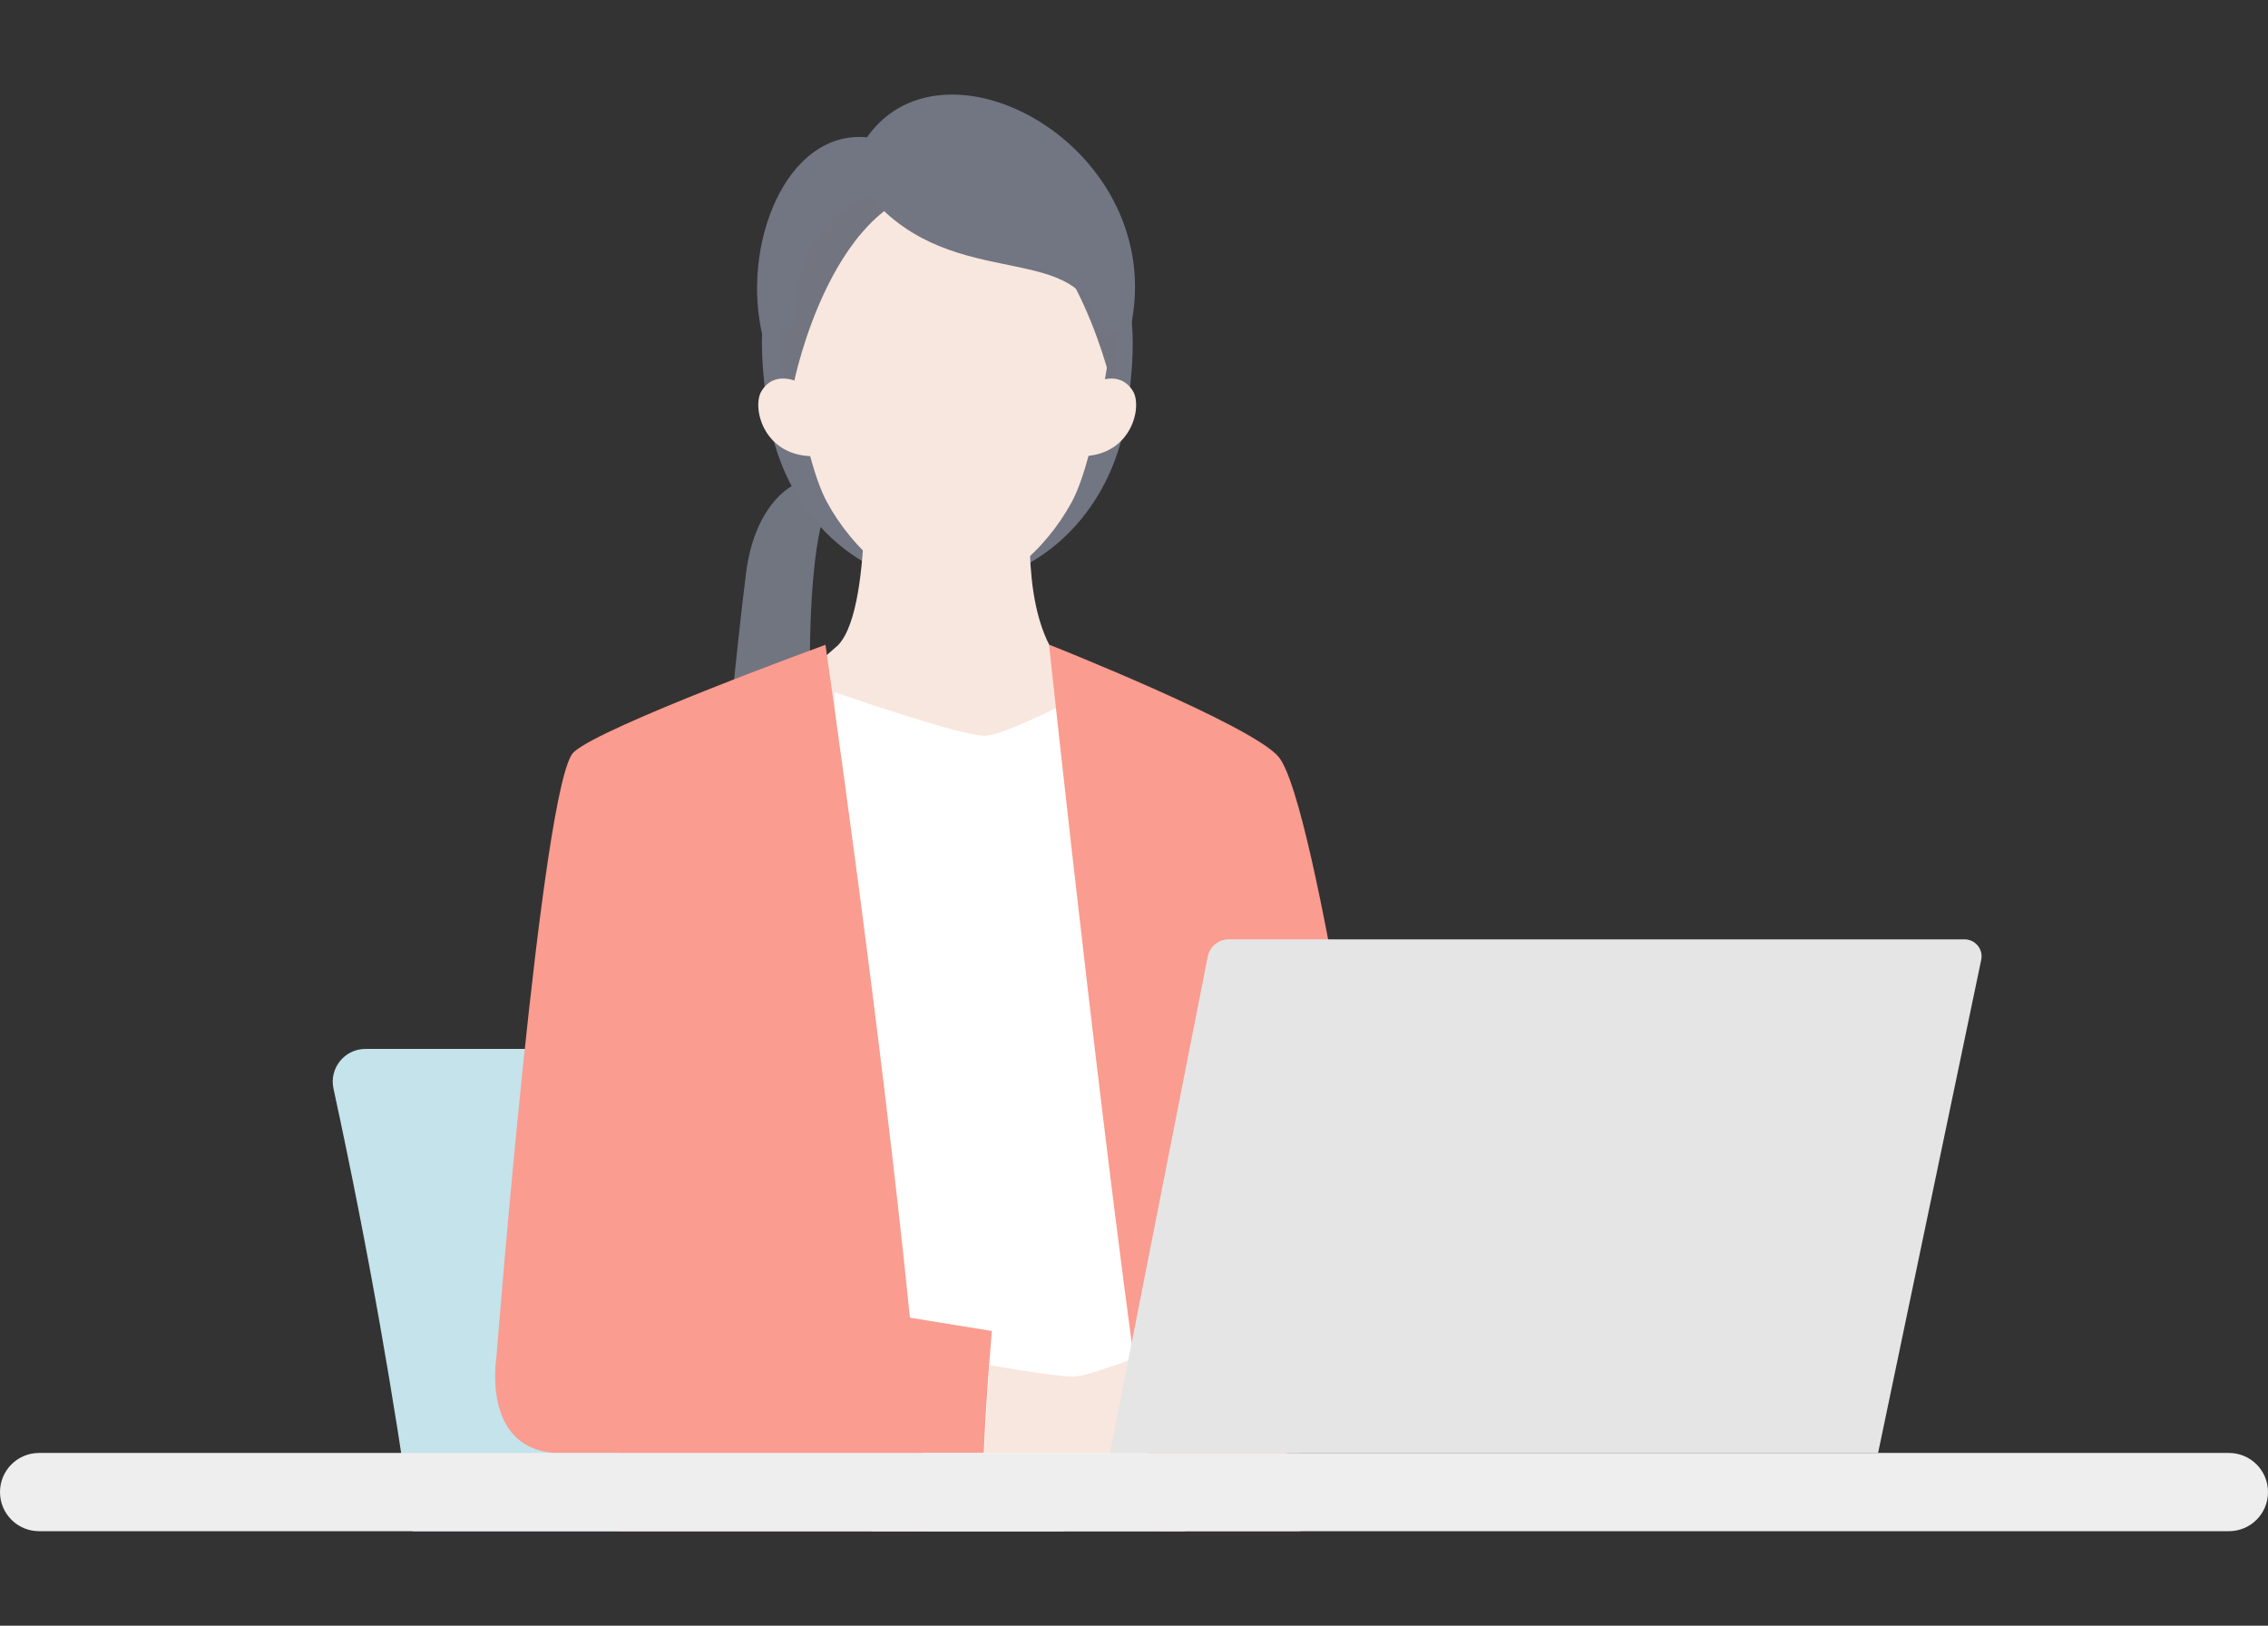
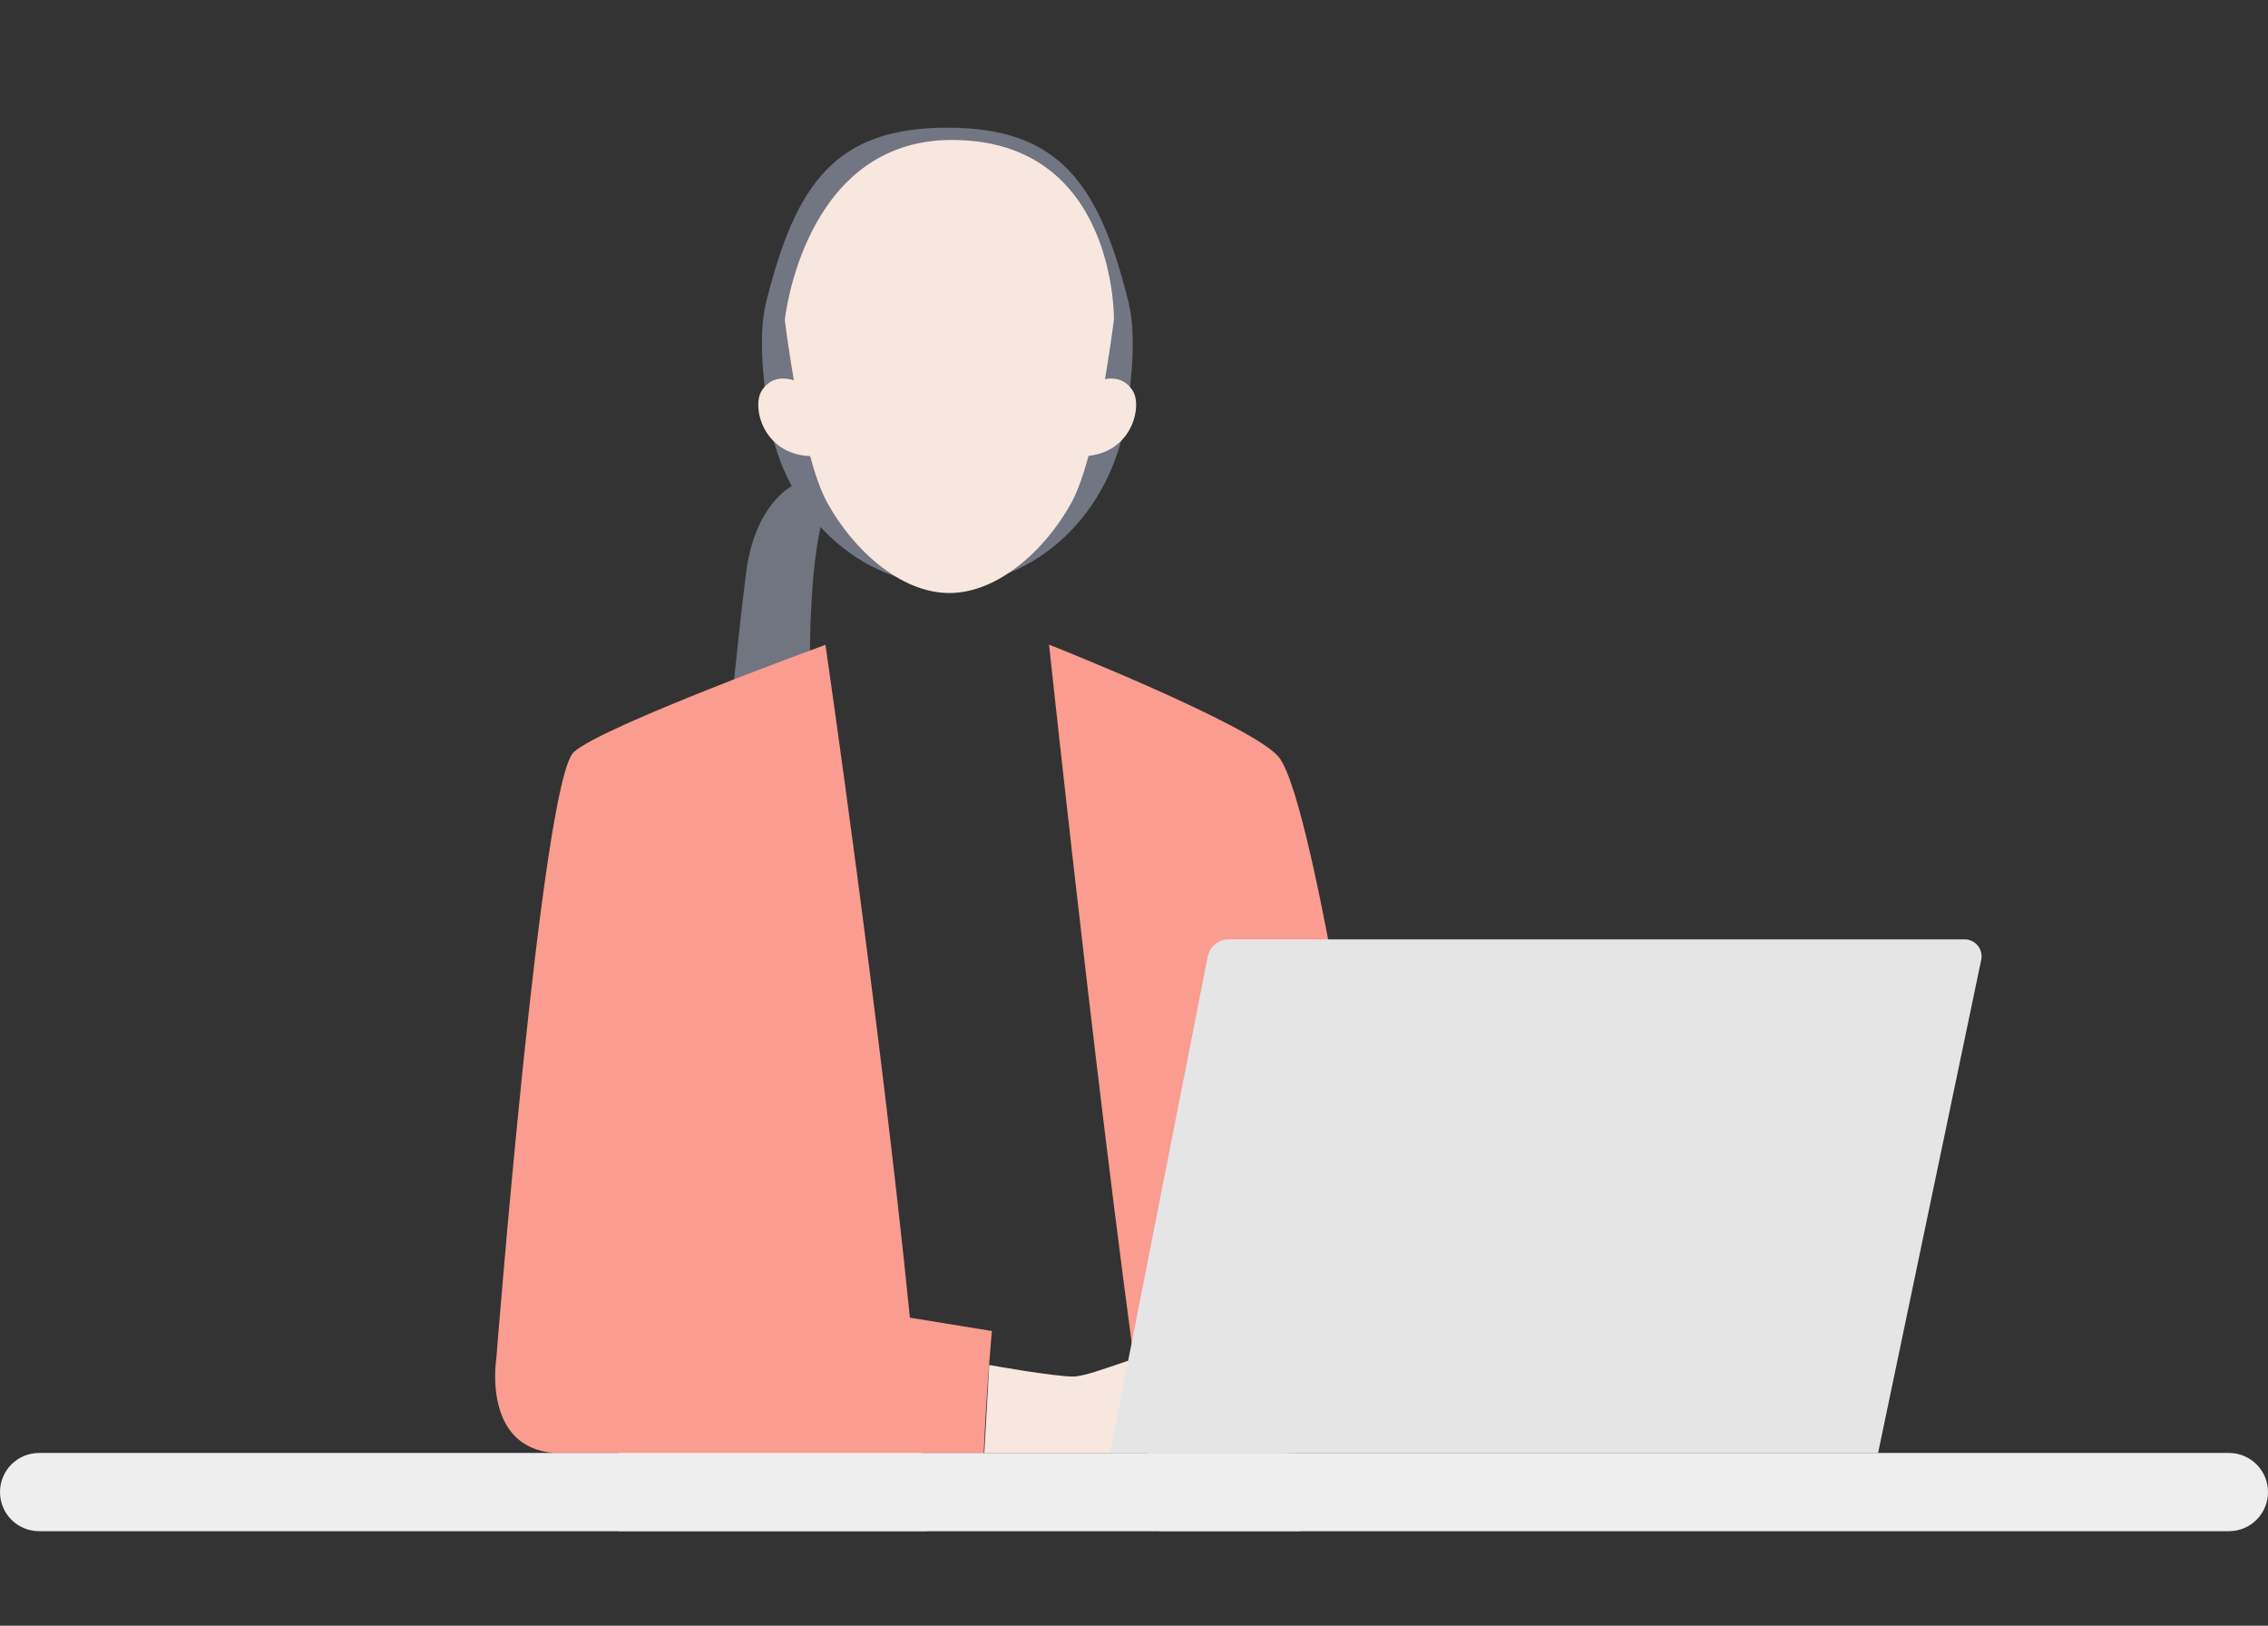
<svg xmlns="http://www.w3.org/2000/svg" width="240" height="172" viewBox="0 0 240 172" fill="none">
  <rect x="0" y="0" width="240" height="172" fill="#333333" stroke="none" />
  <g clip-path="url(#clip0_2050_8126)">
    <path d="M83.727 51.478C83.727 51.478 79.883 53.387 78.955 60.573C77.937 68.479 76.269 86.09 76.269 86.09L86.233 86.43C86.233 86.43 84.356 61.043 87.57 53.367L87.071 50.079L83.717 51.478H83.727Z" fill="#717580" />
    <path d="M119.456 32.118C116.312 19.295 111.999 13.508 100.249 13.508C88.499 13.508 84.186 19.295 81.042 32.118C80.313 35.097 80.632 39.574 81.351 44.162C82.978 54.426 90.975 61.883 100.259 61.883C109.563 61.883 117.579 54.407 119.167 44.112C119.875 39.544 120.175 35.087 119.446 32.128L119.456 32.118Z" fill="#727582" />
-     <path d="M43.665 162H112.577C109.473 139.402 106.468 121.781 105.19 114.555C104.82 112.486 103.024 110.977 100.927 110.977H38.673C36.467 110.977 34.82 113.016 35.289 115.175C39.063 132.555 41.758 148.347 43.675 162H43.665Z" fill="#C4E3EB" />
-     <path d="M88.719 68.229L82.17 73.996L108.076 92.147L118.448 73.387C108.545 72.387 109.014 59.624 108.924 55.446V44.242H91.304C91.304 44.242 92.652 64.052 88.719 68.219V68.229Z" fill="#F8E7DF" />
-     <path d="M88.26 73.207C88.26 73.207 101.936 77.994 104.322 77.844C106.708 77.694 115.084 73.207 115.084 73.207L125.426 162H92.253L88.27 73.207H88.26Z" fill="white" />
    <path d="M58.66 153.724H65.458V162H98.103C97.983 159.471 97.803 156.693 97.573 153.724H104.102C104.382 147.178 104.961 140.821 104.961 140.821L96.286 139.412C93.131 108.048 87.351 68.219 87.351 68.219C87.351 68.219 63.611 76.865 60.706 79.583C57.302 82.762 52.52 143.739 52.52 143.739C52.52 143.739 50.993 153.155 58.66 153.724Z" fill="#FA9C8F" />
    <path d="M137.614 162L133.382 138.063L146.429 135.324C146.429 135.324 139.361 84.971 135.308 80.083C132.533 76.725 111.01 68.2 111.01 68.2C111.01 68.2 118.008 133.785 122.67 162H137.604H137.614Z" fill="#FA9C8F" />
    <path d="M4.133 162H235.867C238.153 162 240 160.151 240 157.862C240 155.573 238.153 153.724 235.867 153.724H4.133C1.847 153.724 0 155.573 0 157.862C0 160.151 1.847 162 4.133 162Z" fill="#EEEEEF" />
    <path d="M104.691 144.419C104.691 144.419 111.47 145.639 113.556 145.639C115.643 145.639 122.421 142.45 125.406 142.45C128.391 142.45 134.67 147.737 135.668 149.037C136.667 150.336 137.964 153.724 137.415 153.724C136.866 153.724 104.162 153.724 104.162 153.724L104.681 144.429L104.691 144.419Z" fill="#F8E7DF" />
    <path d="M198.74 153.724L209.651 101.562C209.891 100.433 209.033 99.383 207.885 99.383H130.018C128.939 99.383 128.011 100.153 127.801 101.212L117.459 153.724H198.75H198.74Z" fill="#E5E5E6" />
    <path d="M117.869 33.857C117.869 33.857 116.132 48.12 113.397 53.147C110.652 58.165 105.62 62.742 100.459 62.742C95.298 62.742 90.266 58.165 87.521 53.147C84.776 48.13 83.049 33.857 83.049 33.857C83.049 33.857 85.005 14.807 100.719 14.807C118.199 14.807 117.879 33.857 117.879 33.857H117.869Z" fill="#F8E7DF" />
-     <path d="M84.007 40.504C84.007 40.504 88.12 19.915 100.459 19.805C112.798 19.695 117.58 40.574 117.58 40.574C117.58 40.574 123.67 15.237 101.328 14.018C78.407 14.448 81.771 42.073 84.007 40.514V40.504Z" fill="#727580" />
    <path d="M85.744 48.26C80.702 48.05 79.564 43.032 80.583 41.373C82.03 39.035 84.636 40.504 84.636 40.504L86.363 41.104L86.852 48.36L85.744 48.27V48.26Z" fill="#F8E7DF" />
    <path d="M114.723 48.26C119.765 48.05 120.903 43.032 119.885 41.373C118.437 39.035 115.831 40.504 115.831 40.504L114.104 41.104L113.615 48.36L114.723 48.27V48.26Z" fill="#F8E7DF" />
-     <path d="M91.743 14.528C100.209 2.454 124.597 16.277 119.386 35.736C118.528 35.067 117.45 34.777 116.262 34.897C114.614 24.982 101.058 31.339 92.083 20.784C85.185 23.223 83.897 30.579 83.937 34.897C82.739 34.777 81.621 35.087 80.772 35.766L80.742 35.736C78.306 26.061 83.148 13.698 91.754 14.528H91.743Z" fill="#727582" />
  </g>
  <defs>
    <clipPath id="clip0_2050_8126">
      <rect width="240" height="152" fill="white" transform="translate(0 10)" />
    </clipPath>
  </defs>
</svg>